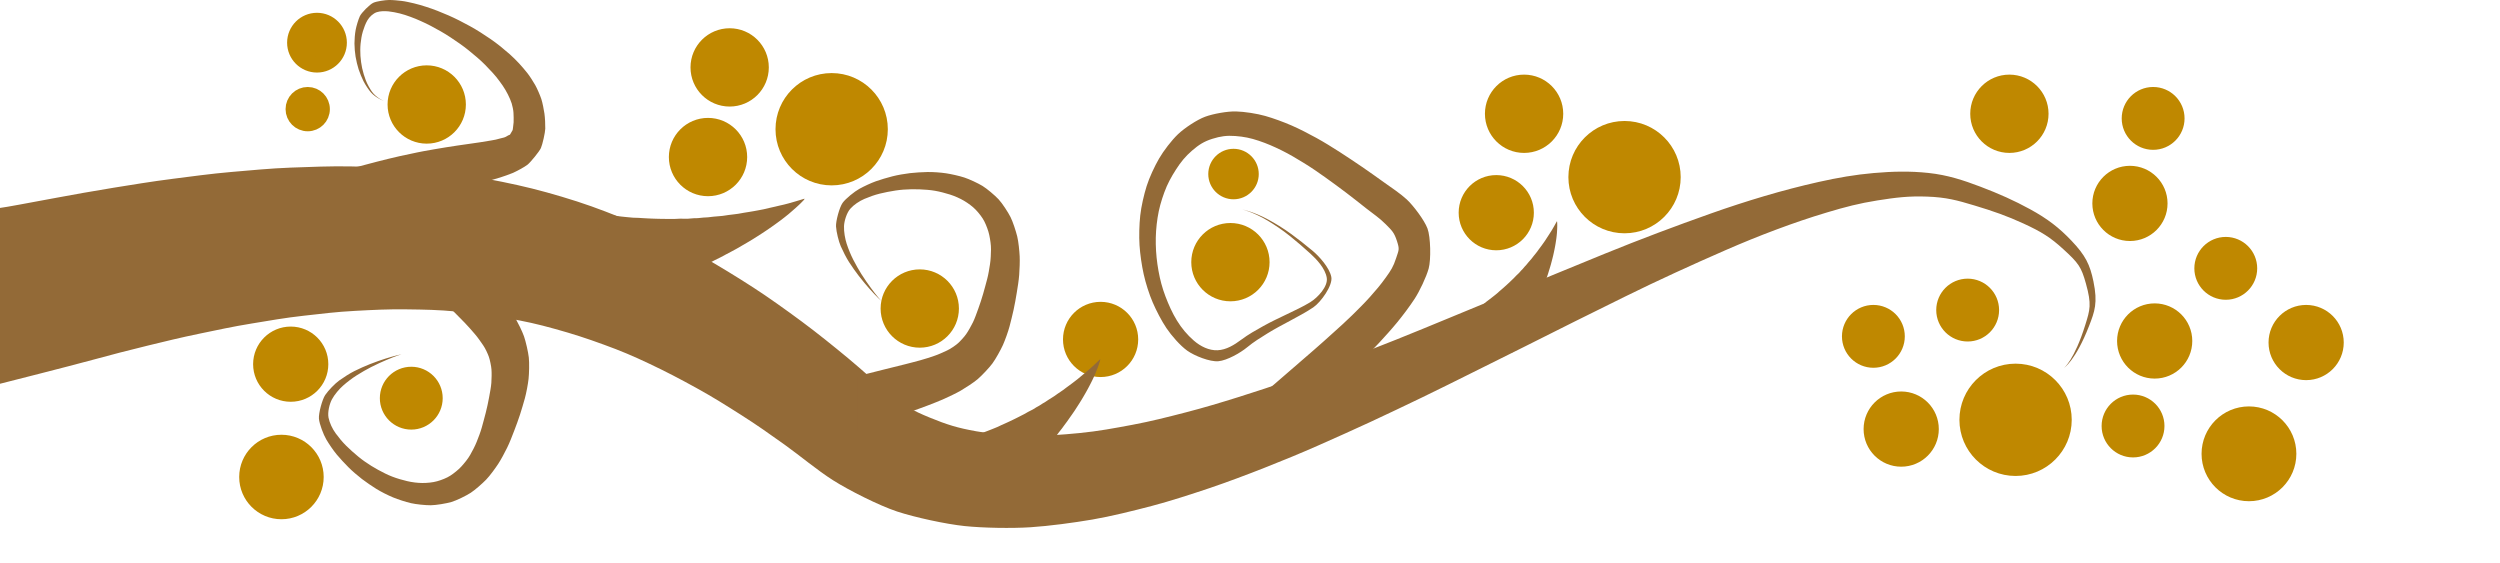
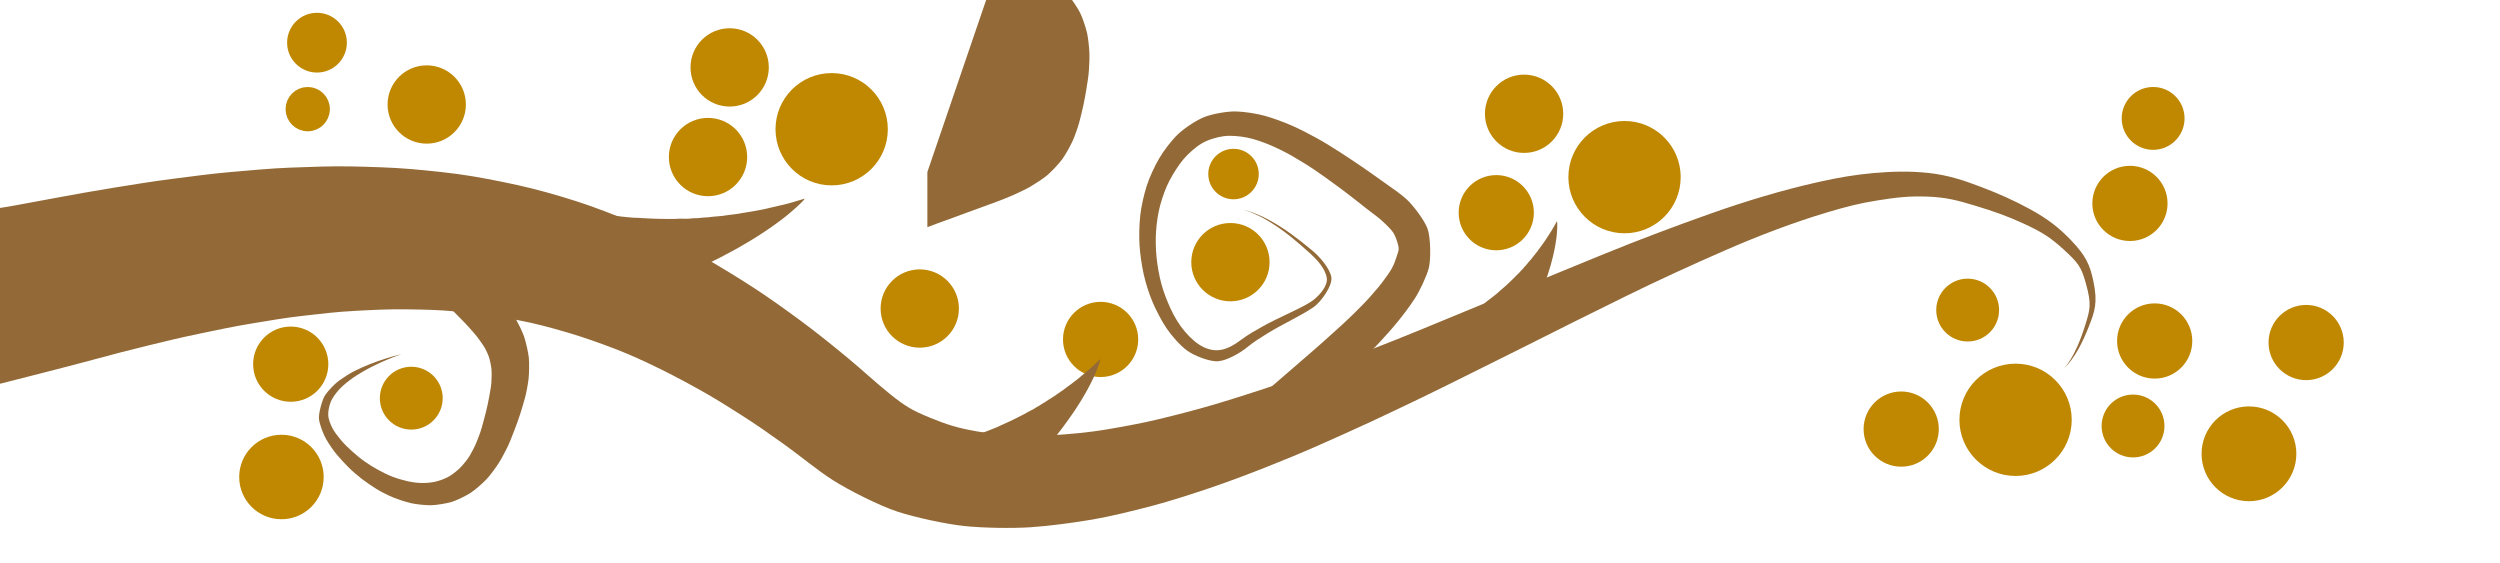
<svg xmlns="http://www.w3.org/2000/svg" xmlns:ns1="http://www.inkscape.org/namespaces/inkscape" xmlns:ns2="http://sodipodi.sourceforge.net/DTD/sodipodi-0.dtd" width="213.985mm" height="48.198mm" id="svg11294" version="1.1" ns1:version="0.91 r13725" ns2:docname="branch.svg">
  <defs id="defs11339">
    <linearGradient id="linearGradient14806">
      <stop id="stop14814" offset="0" style="stop-color:#5e3107;stop-opacity:1;" />
    </linearGradient>
    <linearGradient id="linearGradient14816">
      <stop style="stop-color:#5e3107;stop-opacity:1;" offset="0" id="stop14808" />
    </linearGradient>
  </defs>
  <ns2:namedview pagecolor="#ffffff" bordercolor="#666666" borderopacity="1" objecttolerance="10" gridtolerance="10" guidetolerance="10" ns1:pageopacity="0" ns1:pageshadow="2" ns1:window-width="1366" ns1:window-height="721" id="namedview11337" showgrid="false" fit-margin-top="0" fit-margin-left="0" fit-margin-bottom="0" fit-margin-right="0" units="mm" ns1:zoom="0.82004778" ns1:cx="318.11976" ns1:cy="136.94883" ns1:window-x="-4" ns1:window-y="579" ns1:window-maximized="1" ns1:current-layer="svg11294" />
  <g id="g11296" style="fill:#bf8800;stroke:#bf8800;stroke-width:5;stroke-opacity:1;fill-opacity:1" transform="translate(-65.232,-23.109)">
    <circle id="svg_1" cy="122.92" cx="362.78" r="10.166" style="stroke:#bf8800;stroke-opacity:1;fill:#bf8800;fill-opacity:1" />
    <circle id="svg_3" cy="56.915" cx="203.28" r="10.166" style="stroke:#bf8800;stroke-opacity:1;fill:#bf8800;fill-opacity:1" />
    <circle id="svg_4" cy="80.415" cx="590.78" r="15.666" style="stroke:#bf8800;stroke-opacity:1;fill:#bf8800;fill-opacity:1" />
    <circle id="svg_13" cy="133.42" cx="762.28" r="9.665" style="stroke:#bf8800;stroke-opacity:1;fill:#bf8800;fill-opacity:1" />
    <circle id="svg_6" cy="123.42" cx="701.78" r="7.666" style="stroke:#bf8800;stroke-opacity:1;fill:#bf8800;fill-opacity:1" />
    <circle id="svg_16" cy="132.92" cx="421.28" r="9.665" style="stroke:#bf8800;stroke-opacity:1;fill:#bf8800;fill-opacity:1" />
    <circle id="svg_5" cy="107.92" cx="463.28" r="10.166" style="stroke:#bf8800;stroke-opacity:1;fill:#bf8800;fill-opacity:1" />
    <circle id="svg_27" cy="36.915" cx="167.78" r="7.166" style="stroke:#bf8800;stroke-opacity:1;fill:#bf8800;fill-opacity:1" />
  </g>
  <g id="layer1" style="fill:#936a37;fill-opacity:1;fill-rule:evenodd;stroke:#5e3107" transform="translate(-65.232,-23.109)">
    <path id="path3361" d="m 65.232,90.375 c 2.199,-0.272 8.66,-1.517 18.184,-3.277 5.052,-0.933 11.773,-2.166 18.656,-3.273 5.468,-0.88 12.328,-2.016 18.866,-2.847 5.661,-0.72 12.681,-1.686 19.087,-2.232 5.779,-0.493 12.963,-1.192 19.3,-1.417 5.855,-0.208 13.189,-0.524 19.471,-0.385 5.898,0.13 13.34,0.326 19.561,0.87 5.908,0.517 13.574,1.277 19.704,2.318 5.872,0.997 13.287,2.464 19.299,3.967 5.798,1.449 13.384,3.68 19.204,5.763 5.644,2.021 12.577,4.787 18.206,7.314 5.484,2.462 12.327,5.892 17.691,8.927 5.246,2.967 11.265,6.649 16.431,9.995 5.07,3.283 10.801,7.394 15.744,11.052 4.865,3.6 10.24,7.931 14.97,11.853 4.668,3.87 8.954,7.915 13.746,11.745 4.742,3.789 6.959,5.111 12.613,7.435 5.607,2.304 9.046,3.373 15.052,4.439 5.969,1.06 10.2,1.449 16.292,1.487 6.067,0.038 11.086,-0.314 17.143,-0.905 6.045,-0.59 11.211,-1.559 17.188,-2.681 5.977,-1.122 11.309,-2.484 17.193,-4.005 5.895,-1.525 11.342,-3.161 17.135,-4.98 5.817,-1.827 11.319,-3.631 17.025,-5.696 5.742,-2.077 11.365,-4.107 17.028,-6.271 5.711,-2.182 11.309,-4.379 16.936,-6.616 5.688,-2.262 11.254,-4.581 16.847,-6.885 5.668,-2.334 11.289,-4.643 16.867,-6.962 5.668,-2.357 11.29,-4.696 16.86,-7.012 5.677,-2.361 11.333,-4.662 16.91,-6.935 5.704,-2.324 11.41,-4.559 17.032,-6.682 5.773,-2.18 11.504,-4.276 17.156,-6.277 5.831,-2.064 11.615,-3.949 17.348,-5.645 5.947,-1.76 11.782,-3.28 17.595,-4.586 6.071,-1.365 11.861,-2.365 17.77,-2.883 6.226,-0.546 11.855,-0.662 17.724,-0.035 6.255,0.668 11.337,2.362 16.824,4.44 5.944,2.251 11.009,4.513 16.108,7.307 5.661,3.102 9.383,5.988 13.338,10.141 4.58,4.809 6.011,7.751 7.14,13.221 1.431,6.931 0.425,9.654 -1.443,14.459 -4.297,11.054 -8.076,13.513 -8.076,13.513 0,0 3.355,-2.602 6.879,-13.917 1.532,-4.919 2.098,-6.6 0.197,-13.406 -1.5,-5.371 -2.397,-6.606 -7.291,-11.077 -4.226,-3.861 -7.07,-5.631 -12.924,-8.325 -5.272,-2.426 -9.762,-4.001 -15.84,-5.827 -5.611,-1.686 -9.042,-2.644 -15.321,-2.872 -5.891,-0.213 -9.929,0.261 -16.095,1.242 -5.853,0.931 -10.327,2.093 -16.283,3.879 -5.703,1.711 -10.733,3.425 -16.538,5.596 -5.596,2.094 -10.644,4.154 -16.312,6.621 -5.495,2.392 -10.807,4.775 -16.409,7.354 -5.456,2.511 -10.646,4.982 -16.169,7.7 -5.4,2.658 -10.773,5.298 -16.266,8.052 -5.39,2.702 -10.831,5.428 -16.316,8.178 -5.398,2.705 -10.894,5.429 -16.38,8.156 -5.414,2.691 -11.018,5.501 -16.529,8.157 -5.452,2.628 -11.133,5.333 -16.672,7.912 -5.493,2.557 -11.31,5.139 -16.888,7.616 -5.543,2.461 -11.819,5.036 -17.489,7.269 -5.647,2.224 -12.145,4.676 -17.914,6.615 -5.757,1.934 -12.658,4.18 -18.537,5.723 -5.878,1.543 -13.31,3.395 -19.293,4.413 -5.995,1.02 -13.893,2.088 -19.942,2.483 -6.073,0.396 -15.335,0.241 -21.358,-0.388 -6.06,-0.634 -16.045,-2.801 -21.795,-4.696 -5.798,-1.912 -15.633,-6.87 -20.745,-10.121 -5.167,-3.286 -10.682,-7.94 -15.606,-11.463 -4.989,-3.569 -9.02,-6.422 -14.122,-9.66 -5.184,-3.29 -9.208,-5.831 -14.493,-8.738 -5.385,-2.963 -9.617,-5.185 -15.055,-7.764 -5.561,-2.637 -9.273,-4.202 -14.913,-6.258 -5.791,-2.111 -9.892,-3.438 -15.661,-5.042 -5.95,-1.654 -9.664,-2.472 -15.546,-3.494 -6.1,-1.06 -10.337,-1.583 -16.261,-2.147 -6.185,-0.589 -10.324,-0.637 -16.251,-0.718 -6.241,-0.084 -10.716,0.175 -16.605,0.482 -6.274,0.327 -10.874,0.932 -16.695,1.576 -6.302,0.698 -11.033,1.576 -16.757,2.503 -6.348,1.029 -11.217,2.115 -16.806,3.266 -6.46,1.331 -11.47,2.575 -16.853,3.881 -6.789,1.647 -11.95,3.016 -16.905,4.364 -9.65,2.624 -29.118,7.521 -30.98,8.006 l 0.006,-28.5 0.006,-28.5" style="fill:#936a37;fill-opacity:1;stroke:none;stroke-width:0.464" ns1:connector-curvature="0" ns2:nodetypes="cccsscscccccscccccccccccscssscsccssssscccccsssscscccscscscccccscscscccsccccssscsccscccc" />
    <path id="path5057" d="m 249.1,125.31 c 0.278,-0.186 0.992,-0.489 2.075,-0.892 0.574,-0.214 1.693,-0.492 2.46,-0.765 0.609,-0.217 1.702,-0.487 2.42,-0.741 0.622,-0.22 1.692,-0.488 2.387,-0.736 0.627,-0.224 1.677,-0.493 2.357,-0.739 0.629,-0.227 1.658,-0.498 2.328,-0.745 0.629,-0.232 1.638,-0.505 2.3,-0.754 0.628,-0.236 1.272,-0.476 1.93,-0.722 0.63,-0.235 1.607,-0.526 2.259,-0.774 0.628,-0.239 1.585,-0.534 2.231,-0.785 0.626,-0.244 1.563,-0.542 2.202,-0.797 0.623,-0.248 1.54,-0.55 2.173,-0.808 0.62,-0.253 1.516,-0.558 2.144,-0.82 0.616,-0.257 1.493,-0.566 2.115,-0.832 0.613,-0.261 1.469,-0.574 2.086,-0.844 0.609,-0.266 1.554,-0.607 2.163,-0.882 0.602,-0.272 1.208,-0.546 1.816,-0.82 0.603,-0.272 1.593,-0.641 2.19,-0.924 0.594,-0.281 1.544,-0.631 2.13,-0.921 0.584,-0.289 1.169,-0.578 1.755,-0.867 0.585,-0.289 1.465,-0.645 2.039,-0.942 0.575,-0.296 1.15,-0.593 1.724,-0.888 0.575,-0.296 1.386,-0.659 1.949,-0.962 0.565,-0.304 1.129,-0.607 1.692,-0.909 0.566,-0.304 1.308,-0.672 1.859,-0.98 0.555,-0.311 1.264,-0.664 1.803,-0.979 0.545,-0.318 1.087,-0.634 1.625,-0.948 0.546,-0.318 1.188,-0.677 1.714,-0.996 0.535,-0.324 1.146,-0.671 1.66,-0.995 0.524,-0.331 1.043,-0.658 1.557,-0.982 0.525,-0.331 1.072,-0.683 1.574,-1.012 0.515,-0.337 1.034,-0.68 1.522,-1.012 0.504,-0.343 0.996,-0.677 1.472,-1.013 0.494,-0.348 0.959,-0.677 1.423,-1.016 0.484,-0.354 0.958,-0.7 1.42,-1.038 0.487,-0.356 0.892,-0.691 1.341,-1.03 0.478,-0.362 0.858,-0.693 1.293,-1.033 0.471,-0.369 0.748,-0.656 1.157,-0.999 0.455,-0.381 0.792,-0.697 1.185,-1.038 0.455,-0.394 0.767,-0.711 1.138,-1.044 0.471,-0.421 0.703,-0.72 1.034,-1.03 0.761,-0.713 0.712,-0.903 0.712,-0.903 0,0 -0.189,0.011 -1.383,0.398 -0.519,0.168 -0.926,0.272 -1.643,0.493 -0.566,0.174 -1.031,0.288 -1.71,0.489 -0.586,0.174 -1.042,0.271 -1.706,0.46 -0.598,0.17 -0.833,0.17 -1.493,0.342 -0.609,0.158 -1.015,0.235 -1.671,0.398 -0.616,0.152 -1.002,0.218 -1.655,0.371 l -1.908,0.447 c -0.623,0.146 -0.992,0.178 -1.642,0.321 -0.626,0.138 -0.97,0.161 -1.619,0.296 -0.629,0.13 -0.946,0.146 -1.594,0.271 -0.631,0.122 -0.919,0.134 -1.567,0.249 -0.633,0.113 -1.273,0.227 -1.919,0.343 -0.634,0.113 -0.891,0.094 -1.536,0.2 -0.635,0.104 -0.859,0.085 -1.503,0.181 -0.635,0.094 -1.274,0.189 -1.917,0.285 -0.636,0.094 -0.824,0.048 -1.464,0.133 -0.635,0.084 -0.788,0.044 -1.426,0.119 -0.634,0.074 -1.271,0.148 -1.908,0.223 -0.635,0.074 -0.746,0.011 -1.381,0.075 -0.633,0.064 -1.268,0.127 -1.901,0.191 -0.634,0.064 -0.701,-0.02 -1.331,0.032 -0.632,0.053 -1.263,0.105 -1.893,0.158 -0.632,0.053 -0.653,-0.049 -1.279,-0.007 -0.63,0.042 -0.615,-0.04 -1.236,-0.01 -0.626,0.03 -1.25,0.06 -1.87,0.09 -0.627,0.03 -0.74,-0.033 -1.355,-0.011 -0.624,0.022 -0.891,-0.018 -1.504,-0.003 -0.622,0.016 -0.877,-0.028 -1.486,-0.018 -0.62,0.01 -0.862,-0.038 -1.467,-0.034 -0.619,0.004 -0.847,-0.047 -1.448,-0.049 -0.617,-0.002 -0.833,-0.056 -1.429,-0.064 -0.615,-0.007 -0.819,-0.064 -1.41,-0.078 -0.613,-0.014 -0.805,-0.072 -1.391,-0.091 -0.612,-0.02 -1.21,-0.039 -1.794,-0.057 -0.615,-0.019 -0.783,-0.097 -1.36,-0.121 -0.615,-0.025 -0.772,-0.103 -1.341,-0.132 -0.617,-0.031 -0.762,-0.109 -1.322,-0.142 -0.621,-0.037 -0.756,-0.114 -1.304,-0.151 -0.633,-0.043 -0.759,-0.118 -1.287,-0.158 -0.666,-0.05 -0.785,-0.121 -1.272,-0.158 -0.949,-0.073 -1.552,-0.108 -1.743,-0.096 -0.686,1.98 -1.315,3.789 -1.895,5.456 -0.7,2.013 -1.329,3.817 -1.902,5.456 -0.714,2.045 -1.341,3.834 -1.909,5.456 -0.708,2.021 -1.325,3.783 -1.909,5.456 -0.645,1.849 -1.248,3.591 -1.885,5.455 -0.57,1.664 -1.167,3.427 -1.846,5.451" style="fill:#936a37;fill-opacity:1;stroke:none;stroke-width:0.377" ns1:connector-curvature="0" />
    <path id="path8614" d="m 455.11,60.87 c -2.638,0.967 -6.693,3.668 -8.757,5.626 -2.077,1.971 -4.702,5.401 -6.148,7.895 -1.458,2.515 -3.155,6.147 -4.027,8.918 -0.882,2.8 -1.753,6.609 -2.07,9.505 -0.321,2.935 -0.418,6.695 -0.235,9.6 0.186,2.952 0.723,6.583 1.351,9.414 0.641,2.885 1.775,6.47 2.918,9.111 1.169,2.701 2.853,5.965 4.445,8.328 1.635,2.426 4.458,5.667 6.731,7.288 2.345,1.673 7.334,3.654 10.063,3.412 2.83,-0.251 7.104,-2.698 9.256,-4.467 2.248,-1.847 4.299,-3.092 6.642,-4.546 2.468,-1.532 4.815,-2.733 7.222,-4.035 2.565,-1.388 5.322,-2.843 7.581,-4.372 2.448,-1.657 6.379,-7.107 5.84,-9.847 -0.599,-3.042 -4.009,-6.751 -6.058,-8.462 -2.373,-1.982 -4.741,-3.828 -6.821,-5.357 -2.635,-1.938 -5.364,-3.565 -7.446,-4.696 -4.792,-2.602 -8.463,-3.314 -8.463,-3.314 0,0 3.605,0.84 8.285,3.668 2.034,1.229 4.64,2.933 7.192,4.995 2.014,1.627 4.272,3.544 6.56,5.638 1.976,1.808 4.814,4.767 5.284,7.837 0.422,2.765 -2.868,6.345 -5.387,7.886 -2.325,1.423 -4.974,2.638 -7.598,3.904 -2.462,1.188 -4.99,2.359 -7.523,3.773 -2.404,1.343 -4.827,2.683 -7.153,4.423 -2.228,1.666 -4.839,3.301 -7.68,3.418 -2.739,0.112 -5.489,-1.227 -7.675,-3.126 -2.12,-1.841 -3.944,-4.005 -5.474,-6.508 -1.49,-2.438 -2.648,-5.038 -3.701,-7.794 -1.029,-2.695 -1.749,-5.402 -2.265,-8.317 -0.507,-2.86 -0.803,-5.621 -0.862,-8.581 -0.058,-2.913 0.133,-5.631 0.58,-8.549 0.441,-2.88 1.17,-5.423 2.172,-8.18 0.991,-2.728 2.214,-4.959 3.78,-7.404 1.553,-2.424 3.04,-4.255 5.201,-6.126 2.148,-1.859 3.872,-2.971 6.55,-3.811 2.668,-0.837 4.641,-1.117 7.426,-0.911 2.78,0.206 4.948,0.649 7.605,1.542 2.657,0.893 4.894,1.872 7.417,3.117 2.528,1.247 4.729,2.571 7.135,4.046 2.415,1.48 4.561,2.959 6.865,4.598 2.318,1.649 4.538,3.296 6.799,4.993 2.28,1.712 4.426,3.446 6.649,5.192 2.247,1.766 4.216,3.041 6.214,5.062 2.024,2.047 2.716,2.635 3.616,5.39 0.915,2.798 0.63,2.832 -0.261,5.585 -0.909,2.805 -1.686,3.958 -3.347,6.276 -1.699,2.37 -3.211,4.145 -5.1,6.254 -1.938,2.165 -3.758,3.936 -5.76,5.917 -2.064,2.043 -4.026,3.768 -6.102,5.649 -2.154,1.951 -4.17,3.763 -6.279,5.59 -2.202,1.908 -4.353,3.773 -6.455,5.592 -2.213,1.916 -4.381,3.789 -6.472,5.599 -1.309,1.132 -2.533,2.178 -3.791,3.259 4.001,2.083 8.603,4.569 13.269,7.197 1.898,-1.808 3.838,-3.647 5.84,-5.554 2.017,-1.921 4.097,-3.902 6.211,-5.916 2.025,-1.929 4.168,-4.034 6.232,-6.089 1.99,-1.981 4.253,-4.213 6.224,-6.354 1.911,-2.076 4.115,-4.495 5.956,-6.752 1.792,-2.199 3.985,-5.093 5.578,-7.543 1.557,-2.395 3.755,-6.961 4.539,-9.806 0.769,-2.792 0.642,-10.191 -0.394,-12.941 -1.019,-2.706 -4.608,-7.452 -6.719,-9.398 -2.083,-1.921 -5.1,-3.917 -7.421,-5.572 -2.296,-1.637 -4.694,-3.366 -7.045,-4.966 -2.332,-1.586 -4.815,-3.25 -7.201,-4.785 -2.371,-1.526 -5.086,-3.209 -7.562,-4.571 -2.466,-1.356 -5.406,-2.881 -7.984,-4.005 -2.573,-1.121 -5.857,-2.333 -8.548,-3.097 -2.691,-0.764 -6.695,-1.385 -9.479,-1.458 -2.79,-0.073 -7.339,0.749 -9.966,1.712 z" style="fill:#936a37;fill-opacity:1;stroke:none;stroke-width:0.216" ns1:connector-curvature="0" />
    <path id="path5894" d="m 554.39,137.3 c 0.033,-0.172 0.19,-0.552 0.451,-1.109 0.139,-0.295 0.466,-0.821 0.656,-1.211 0.151,-0.31 0.471,-0.823 0.65,-1.187 0.155,-0.315 0.467,-0.82 0.639,-1.173 0.155,-0.319 0.459,-0.815 0.626,-1.162 0.155,-0.321 0.449,-0.81 0.612,-1.153 0.153,-0.322 0.438,-0.805 0.597,-1.145 0.151,-0.323 0.306,-0.655 0.464,-0.993 0.152,-0.324 0.418,-0.8 0.573,-1.137 0.149,-0.325 0.406,-0.795 0.557,-1.13 0.146,-0.325 0.393,-0.789 0.541,-1.123 0.143,-0.326 0.381,-0.783 0.525,-1.117 0.14,-0.326 0.369,-0.777 0.508,-1.11 0.137,-0.326 0.356,-0.771 0.492,-1.103 0.134,-0.327 0.343,-0.765 0.475,-1.095 0.131,-0.327 0.363,-0.809 0.49,-1.139 0.125,-0.327 0.252,-0.655 0.378,-0.984 0.126,-0.327 0.364,-0.836 0.484,-1.164 0.119,-0.326 0.349,-0.813 0.461,-1.14 0.111,-0.325 0.223,-0.651 0.335,-0.978 0.112,-0.326 0.312,-0.788 0.417,-1.113 0.105,-0.325 0.209,-0.649 0.314,-0.973 0.105,-0.325 0.275,-0.763 0.373,-1.085 0.098,-0.324 0.195,-0.646 0.293,-0.968 0.098,-0.324 0.239,-0.738 0.329,-1.057 0.091,-0.322 0.225,-0.718 0.308,-1.035 0.084,-0.321 0.167,-0.64 0.25,-0.956 0.084,-0.321 0.189,-0.693 0.265,-1.008 0.077,-0.319 0.175,-0.675 0.245,-0.987 0.07,-0.317 0.14,-0.632 0.209,-0.942 0.071,-0.318 0.141,-0.652 0.204,-0.96 0.064,-0.316 0.127,-0.636 0.183,-0.94 0.057,-0.314 0.113,-0.62 0.163,-0.921 0.051,-0.312 0.099,-0.606 0.142,-0.903 0.045,-0.31 0.089,-0.614 0.132,-0.91 0.045,-0.312 0.067,-0.585 0.104,-0.877 0.039,-0.311 0.053,-0.573 0.084,-0.86 0.034,-0.311 0.025,-0.518 0.044,-0.796 0.022,-0.309 0.025,-0.55 0.039,-0.82 0.017,-0.313 0.009,-0.545 0.018,-0.805 0.012,-0.329 -0.02,-0.524 -0.017,-0.76 0.006,-0.543 -0.092,-0.592 -0.092,-0.592 0,0 -0.07,0.076 -0.382,0.67 -0.136,0.258 -0.253,0.45 -0.445,0.802 -0.152,0.278 -0.288,0.496 -0.473,0.826 -0.16,0.285 -0.299,0.494 -0.484,0.815 -0.166,0.289 -0.259,0.379 -0.449,0.692 -0.175,0.289 -0.304,0.471 -0.496,0.779 -0.18,0.289 -0.306,0.46 -0.501,0.764 -0.185,0.289 -0.375,0.584 -0.569,0.887 -0.186,0.29 -0.319,0.442 -0.516,0.741 -0.19,0.288 -0.317,0.428 -0.518,0.723 -0.195,0.287 -0.313,0.413 -0.518,0.705 -0.199,0.284 -0.308,0.399 -0.516,0.687 -0.203,0.282 -0.409,0.567 -0.617,0.854 -0.204,0.282 -0.313,0.374 -0.525,0.658 -0.208,0.279 -0.304,0.358 -0.519,0.638 -0.212,0.276 -0.425,0.554 -0.64,0.833 -0.212,0.276 -0.305,0.332 -0.523,0.607 -0.216,0.273 -0.293,0.317 -0.515,0.587 -0.22,0.269 -0.441,0.538 -0.662,0.808 -0.22,0.269 -0.29,0.289 -0.515,0.554 -0.224,0.265 -0.449,0.529 -0.673,0.794 -0.224,0.265 -0.285,0.261 -0.513,0.52 -0.228,0.26 -0.456,0.52 -0.683,0.779 -0.228,0.26 -0.278,0.232 -0.509,0.486 -0.232,0.255 -0.26,0.221 -0.493,0.468 -0.235,0.25 -0.469,0.499 -0.702,0.746 -0.235,0.25 -0.306,0.271 -0.541,0.514 -0.238,0.246 -0.359,0.334 -0.595,0.574 -0.239,0.243 -0.358,0.325 -0.595,0.561 -0.241,0.24 -0.356,0.316 -0.594,0.548 -0.243,0.238 -0.354,0.307 -0.593,0.536 -0.245,0.235 -0.352,0.298 -0.591,0.523 -0.246,0.232 -0.35,0.29 -0.589,0.511 -0.248,0.229 -0.348,0.282 -0.587,0.499 -0.25,0.227 -0.494,0.449 -0.733,0.665 -0.251,0.228 -0.35,0.265 -0.588,0.477 -0.254,0.226 -0.348,0.258 -0.585,0.465 -0.257,0.225 -0.346,0.253 -0.582,0.455 -0.261,0.224 -0.346,0.249 -0.578,0.445 -0.268,0.226 -0.349,0.248 -0.574,0.436 -0.284,0.237 -0.36,0.257 -0.568,0.43 -0.405,0.337 -0.658,0.555 -0.729,0.632 0.548,0.963 1.048,1.845 1.508,2.656 0.556,0.981 1.053,1.86 1.505,2.659 0.563,0.997 1.056,1.87 1.502,2.662 0.556,0.986 1.041,1.846 1.503,2.662 0.51,0.901 0.992,1.749 1.511,2.653 0.463,0.807 0.956,1.66 1.525,2.636" style="fill:#936a37;fill-opacity:1;stroke:none;stroke-width:0.434" ns1:connector-curvature="0" />
    <path id="path5896" d="m 385.8,186.75 c 0.112,-0.201 0.46,-0.614 1.008,-1.207 0.29,-0.314 0.905,-0.846 1.297,-1.259 0.312,-0.328 0.912,-0.846 1.28,-1.232 0.319,-0.334 0.905,-0.844 1.261,-1.218 0.321,-0.338 0.894,-0.841 1.241,-1.21 0.321,-0.341 0.88,-0.839 1.22,-1.204 0.319,-0.343 0.865,-0.836 1.199,-1.2 0.317,-0.345 0.642,-0.699 0.975,-1.059 0.319,-0.346 0.838,-0.838 1.166,-1.198 0.316,-0.347 0.822,-0.835 1.144,-1.196 0.313,-0.349 0.804,-0.833 1.122,-1.193 0.309,-0.351 0.787,-0.83 1.1,-1.19 0.306,-0.352 0.769,-0.827 1.077,-1.188 0.302,-0.354 0.751,-0.824 1.054,-1.185 0.298,-0.355 0.733,-0.821 1.032,-1.182 0.294,-0.356 0.776,-0.868 1.067,-1.23 0.288,-0.358 0.577,-0.718 0.868,-1.08 0.288,-0.358 0.789,-0.901 1.07,-1.264 0.28,-0.36 0.761,-0.879 1.033,-1.242 0.271,-0.362 0.542,-0.725 0.813,-1.087 0.271,-0.362 0.706,-0.861 0.968,-1.225 0.262,-0.363 0.524,-0.727 0.786,-1.089 0.262,-0.364 0.651,-0.844 0.904,-1.206 0.253,-0.365 0.506,-0.728 0.758,-1.091 0.254,-0.365 0.597,-0.825 0.84,-1.188 0.245,-0.366 0.572,-0.806 0.804,-1.168 0.235,-0.366 0.47,-0.73 0.702,-1.092 0.236,-0.366 0.519,-0.788 0.742,-1.149 0.227,-0.367 0.494,-0.771 0.708,-1.131 0.218,-0.367 0.434,-0.73 0.647,-1.089 0.218,-0.367 0.443,-0.755 0.647,-1.112 0.21,-0.367 0.42,-0.74 0.615,-1.096 0.201,-0.367 0.397,-0.726 0.582,-1.08 0.193,-0.367 0.374,-0.713 0.55,-1.065 0.184,-0.367 0.365,-0.727 0.541,-1.077 0.185,-0.369 0.326,-0.699 0.493,-1.047 0.178,-0.37 0.304,-0.689 0.461,-1.033 0.171,-0.372 0.247,-0.631 0.387,-0.968 0.156,-0.374 0.26,-0.67 0.391,-1 0.152,-0.381 0.239,-0.67 0.359,-0.988 0.152,-0.402 0.196,-0.654 0.298,-0.945 0.235,-0.669 0.138,-0.765 0.138,-0.765 0,0 -0.117,0.069 -0.741,0.689 -0.271,0.27 -0.493,0.465 -0.872,0.83 -0.299,0.288 -0.555,0.509 -0.916,0.85 -0.312,0.295 -0.568,0.502 -0.924,0.832 -0.321,0.297 -0.47,0.374 -0.83,0.692 -0.332,0.294 -0.563,0.472 -0.923,0.784 -0.338,0.292 -0.561,0.458 -0.923,0.763 -0.344,0.29 -0.696,0.587 -1.057,0.89 -0.345,0.291 -0.569,0.431 -0.932,0.729 -0.35,0.287 -0.561,0.414 -0.926,0.707 -0.355,0.284 -0.551,0.397 -0.919,0.684 -0.359,0.279 -0.538,0.381 -0.909,0.662 -0.363,0.275 -0.73,0.552 -1.1,0.833 -0.363,0.275 -0.534,0.349 -0.907,0.623 -0.367,0.27 -0.517,0.333 -0.892,0.601 -0.371,0.264 -0.744,0.53 -1.119,0.798 -0.371,0.265 -0.507,0.299 -0.884,0.56 -0.375,0.259 -0.486,0.285 -0.865,0.539 -0.378,0.252 -0.756,0.505 -1.136,0.759 -0.378,0.253 -0.47,0.252 -0.852,0.498 -0.381,0.246 -0.761,0.492 -1.142,0.738 -0.381,0.246 -0.453,0.219 -0.835,0.457 -0.383,0.239 -0.766,0.478 -1.148,0.716 -0.384,0.239 -0.432,0.186 -0.816,0.416 -0.386,0.232 -0.405,0.179 -0.789,0.401 -0.388,0.224 -0.773,0.447 -1.157,0.668 -0.388,0.224 -0.482,0.224 -0.866,0.439 -0.389,0.218 -0.573,0.283 -0.957,0.493 -0.39,0.214 -0.567,0.272 -0.951,0.478 -0.391,0.21 -0.561,0.262 -0.944,0.463 -0.392,0.206 -0.555,0.251 -0.938,0.448 -0.393,0.202 -0.549,0.241 -0.931,0.433 -0.394,0.198 -0.543,0.232 -0.924,0.418 -0.395,0.194 -0.537,0.222 -0.916,0.404 -0.396,0.19 -0.783,0.376 -1.161,0.557 -0.398,0.191 -0.532,0.201 -0.907,0.377 -0.4,0.188 -0.527,0.193 -0.899,0.364 -0.403,0.185 -0.523,0.187 -0.89,0.351 -0.408,0.183 -0.521,0.182 -0.882,0.34 -0.417,0.183 -0.523,0.18 -0.873,0.331 -0.441,0.19 -0.541,0.187 -0.864,0.325 -0.629,0.269 -1.024,0.447 -1.142,0.517 0.255,1.389 0.487,2.66 0.7,3.83 0.257,1.414 0.487,2.681 0.695,3.833 0.26,1.437 0.486,2.695 0.691,3.835 0.255,1.421 0.478,2.659 0.691,3.835 0.236,1.299 0.46,2.521 0.705,3.827 0.219,1.166 0.454,2.398 0.729,3.811" style="fill:#936a37;fill-opacity:1;stroke:none;stroke-width:0.264" ns1:connector-curvature="0" />
-     <path id="path4936" d="m 365.24,78.761 c -1.74,0.042 -3.945,0.157 -5.624,0.361 -1.732,0.211 -4.067,0.608 -5.7,1.033 -1.694,0.441 -3.758,1.032 -5.343,1.601 -1.655,0.593 -3.873,1.641 -5.343,2.452 -1.548,0.854 -4.452,3.173 -5.419,4.543 -1.031,1.46 -2.222,5.947 -2.122,7.615 0.108,1.807 0.868,4.891 1.534,6.402 0.739,1.678 1.804,3.775 2.684,5.137 1.02,1.578 2.205,3.251 3.17,4.492 1.223,1.573 2.484,3.074 3.451,4.156 2.223,2.491 3.758,3.872 3.758,3.872 0,0 -1.38,-1.5 -3.349,-4.208 -0.856,-1.177 -1.98,-2.749 -3.042,-4.44 -0.838,-1.335 -1.799,-3.022 -2.659,-4.698 -0.742,-1.447 -1.527,-3.338 -2.096,-5.085 -0.513,-1.574 -0.941,-3.893 -0.869,-5.705 0.067,-1.672 0.846,-4.277 2.019,-5.628 1.101,-1.267 2.947,-2.507 4.576,-3.201 1.546,-0.659 3.251,-1.281 4.959,-1.704 1.636,-0.405 3.38,-0.74 5.112,-1.007 1.671,-0.257 3.391,-0.379 5.138,-0.413 1.694,-0.033 3.374,0.044 5.112,0.181 1.693,0.133 3.3,0.416 4.985,0.852 1.648,0.426 3.14,0.868 4.729,1.575 1.559,0.693 2.829,1.43 4.218,2.478 1.367,1.032 2.267,1.996 3.323,3.382 1.042,1.367 1.533,2.446 2.147,4.079 0.607,1.615 0.829,2.869 1.074,4.595 0.242,1.712 0.162,2.958 0.077,4.698 -0.085,1.729 -0.346,3.112 -0.639,4.827 -0.292,1.708 -0.695,3.073 -1.15,4.75 -0.455,1.673 -0.859,3.155 -1.406,4.801 -0.546,1.647 -1.076,3.128 -1.687,4.75 -0.612,1.625 -1.079,2.581 -1.943,4.079 -0.867,1.504 -1.268,2.133 -2.428,3.408 -1.167,1.282 -1.622,1.666 -3.042,2.633 -1.432,0.975 -2.249,1.252 -3.809,1.962 -1.576,0.717 -2.726,1.026 -4.346,1.575 -1.641,0.556 -3.006,0.862 -4.652,1.317 -1.672,0.462 -3.23,0.819 -4.883,1.239 -1.684,0.428 -3.334,0.826 -4.985,1.239 -1.688,0.423 -3.362,0.853 -5.01,1.265 -1.035,0.259 -2.05,0.495 -3.067,0.749 l 0,17.838 c 1.051,-0.406 2.08,-0.797 3.221,-1.213 1.591,-0.58 3.195,-1.158 4.831,-1.755 1.594,-0.582 3.224,-1.185 4.857,-1.781 1.597,-0.583 3.228,-1.181 4.857,-1.781 1.598,-0.589 3.397,-1.201 5.01,-1.833 1.588,-0.622 3.641,-1.395 5.215,-2.117 1.553,-0.713 3.876,-1.783 5.368,-2.659 1.476,-0.866 4.096,-2.55 5.419,-3.666 1.312,-1.107 3.776,-3.717 4.806,-5.111 1.023,-1.386 2.691,-4.38 3.4,-5.963 0.706,-1.577 1.703,-4.364 2.147,-6.041 0.443,-1.673 0.927,-3.652 1.304,-5.344 0.377,-1.692 0.739,-3.79 1.022,-5.498 0.284,-1.712 0.674,-4.108 0.792,-5.834 0.119,-1.733 0.243,-4.289 0.153,-6.015 -0.09,-1.737 -0.38,-4.727 -0.792,-6.402 -0.416,-1.69 -1.382,-4.68 -2.147,-6.221 -0.773,-1.558 -2.714,-4.531 -3.885,-5.782 -1.188,-1.268 -3.754,-3.452 -5.215,-4.337 -1.484,-0.899 -4.236,-2.181 -5.854,-2.711 -1.649,-0.54 -4.226,-1.113 -5.905,-1.368 -1.717,-0.261 -4.364,-0.453 -6.058,-0.413 l 3e-5,0 z" style="fill:#936a37;fill-opacity:1;stroke:none;stroke-width:0.291" ns1:connector-curvature="0" />
-     <path id="path6837" d="m 179.83,77.306 c 0.448,-0.07 1.68,-0.381 3.577,-0.898 1.006,-0.274 2.348,-0.621 3.716,-0.98 1.087,-0.285 2.421,-0.613 3.718,-0.933 1.123,-0.278 2.452,-0.582 3.722,-0.875 1.145,-0.265 2.526,-0.541 3.783,-0.802 1.162,-0.241 2.556,-0.558 3.808,-0.781 1.176,-0.209 2.388,-0.426 3.632,-0.648 1.182,-0.212 2.537,-0.438 3.78,-0.632 1.19,-0.186 2.482,-0.398 3.723,-0.575 1.196,-0.171 2.409,-0.344 3.646,-0.522 1.199,-0.173 2.416,-0.349 3.649,-0.528 1.202,-0.174 2.299,-0.372 3.526,-0.578 1.2,-0.201 1.821,-0.318 3.014,-0.672 1.171,-0.348 1.198,-0.149 2.255,-0.82 1.041,-0.661 0.544,0.111 1.184,-0.981 0.632,-1.078 0.489,-0.616 0.656,-1.872 0.165,-1.243 0.234,-1.782 0.183,-3.045 -0.051,-1.252 -0.004,-1.866 -0.268,-3.096 -0.262,-1.223 -0.403,-1.76 -0.899,-2.908 -0.494,-1.143 -0.888,-1.91 -1.512,-2.987 -0.623,-1.075 -1.162,-1.805 -1.899,-2.802 -0.737,-0.997 -1.336,-1.752 -2.167,-2.666 -0.833,-0.916 -1.609,-1.735 -2.477,-2.609 -0.872,-0.878 -1.655,-1.601 -2.585,-2.403 -0.936,-0.808 -1.831,-1.553 -2.788,-2.321 -0.964,-0.775 -1.86,-1.451 -2.862,-2.154 -1.012,-0.71 -1.991,-1.379 -3.012,-2.049 -1.035,-0.679 -2.017,-1.29 -3.075,-1.893 -1.075,-0.614 -2.124,-1.192 -3.199,-1.76 -1.096,-0.579 -2.16,-1.086 -3.269,-1.577 -1.134,-0.502 -2.226,-0.985 -3.369,-1.381 -1.173,-0.407 -2.31,-0.833 -3.486,-1.104 -1.213,-0.28 -2.42,-0.548 -3.619,-0.662 -1.244,-0.118 -2.618,-0.112 -3.77,0.254 -1.203,0.382 -2.401,1.538 -3.028,2.592 -0.66,1.111 -1.147,2.489 -1.505,3.659 -0.381,1.248 -0.601,2.704 -0.724,3.913 -0.134,1.309 -0.125,2.787 -0.052,3.985 0.081,1.33 0.303,2.806 0.547,3.958 0.283,1.334 0.749,2.795 1.152,3.859 0.511,1.347 1.393,2.876 1.993,3.729 1.379,1.964 3.904,3.072 3.904,3.072 0,0 -2.633,-1.015 -4.21,-2.808 -0.685,-0.78 -1.756,-2.357 -2.405,-3.635 -0.512,-1.009 -1.157,-2.567 -1.578,-3.857 -0.363,-1.114 -0.759,-2.769 -0.979,-4.079 -0.198,-1.179 -0.354,-2.953 -0.359,-4.265 -0.004,-1.211 0.142,-3.128 0.389,-4.406 0.232,-1.2 0.816,-3.236 1.355,-4.41 0.512,-1.115 3.22,-3.837 4.375,-4.349 1.106,-0.491 3.762,-0.868 5.01,-0.89 1.203,-0.021 2.905,0.154 4.139,0.296 1.197,0.138 2.789,0.518 3.998,0.791 1.178,0.266 2.661,0.726 3.841,1.097 1.154,0.363 2.58,0.866 3.73,1.318 1.128,0.443 2.386,0.966 3.519,1.454 1.115,0.48 2.471,1.129 3.571,1.686 1.086,0.55 2.294,1.192 3.376,1.783 1.07,0.584 2.391,1.37 3.431,2.03 1.032,0.654 2.199,1.425 3.215,2.12 1.01,0.691 2.315,1.657 3.275,2.43 0.956,0.769 2.072,1.712 2.997,2.525 0.923,0.812 2.194,2.075 3.032,2.98 0.838,0.905 1.921,2.176 2.688,3.145 0.768,0.97 1.909,2.771 2.523,3.848 0.616,1.081 1.59,3.332 1.982,4.514 0.394,1.189 0.824,3.487 1.009,4.722 0.187,1.245 0.301,3.638 0.271,4.888 -0.031,1.264 -0.898,5.123 -1.409,6.263 -0.518,1.155 -3.355,4.604 -4.318,5.377 -0.978,0.785 -3.717,2.233 -4.843,2.711 -1.148,0.487 -2.871,1.062 -4.03,1.44 -1.185,0.386 -2.757,0.803 -3.931,1.113 -1.206,0.318 -2.396,0.632 -3.568,0.941 -1.209,0.319 -2.405,0.632 -3.574,0.939 -1.213,0.319 -2.303,0.629 -3.465,0.951 -1.213,0.336 -2.232,0.625 -3.382,0.972 -1.212,0.365 -2.391,0.721 -3.536,1.066 -1.219,0.367 -2.166,0.71 -3.293,1.086 -1.22,0.407 -2.21,0.715 -3.317,1.114 -1.228,0.442 -2.259,0.803 -3.342,1.214 -1.252,0.475 -2.271,0.852 -3.316,1.268 -1.318,0.526 -2.329,0.917 -3.292,1.319 -1.874,0.783 -3.06,1.27 -3.425,1.408 -0.348,-1.005 -0.669,-1.922 -0.966,-2.766 -0.359,-1.02 -0.684,-1.932 -0.981,-2.761 -0.37,-1.034 -0.697,-1.937 -0.994,-2.756 -0.37,-1.02 -0.692,-1.909 -0.993,-2.756 -0.332,-0.936 -0.637,-1.82 -0.949,-2.773 -0.278,-0.85 -0.562,-1.755 -0.875,-2.8" style="fill:#936a37;fill-opacity:1;stroke:none;stroke-width:0.225" ns1:connector-curvature="0" />
+     <path id="path4936" d="m 365.24,78.761 l 0,17.838 c 1.051,-0.406 2.08,-0.797 3.221,-1.213 1.591,-0.58 3.195,-1.158 4.831,-1.755 1.594,-0.582 3.224,-1.185 4.857,-1.781 1.597,-0.583 3.228,-1.181 4.857,-1.781 1.598,-0.589 3.397,-1.201 5.01,-1.833 1.588,-0.622 3.641,-1.395 5.215,-2.117 1.553,-0.713 3.876,-1.783 5.368,-2.659 1.476,-0.866 4.096,-2.55 5.419,-3.666 1.312,-1.107 3.776,-3.717 4.806,-5.111 1.023,-1.386 2.691,-4.38 3.4,-5.963 0.706,-1.577 1.703,-4.364 2.147,-6.041 0.443,-1.673 0.927,-3.652 1.304,-5.344 0.377,-1.692 0.739,-3.79 1.022,-5.498 0.284,-1.712 0.674,-4.108 0.792,-5.834 0.119,-1.733 0.243,-4.289 0.153,-6.015 -0.09,-1.737 -0.38,-4.727 -0.792,-6.402 -0.416,-1.69 -1.382,-4.68 -2.147,-6.221 -0.773,-1.558 -2.714,-4.531 -3.885,-5.782 -1.188,-1.268 -3.754,-3.452 -5.215,-4.337 -1.484,-0.899 -4.236,-2.181 -5.854,-2.711 -1.649,-0.54 -4.226,-1.113 -5.905,-1.368 -1.717,-0.261 -4.364,-0.453 -6.058,-0.413 l 3e-5,0 z" style="fill:#936a37;fill-opacity:1;stroke:none;stroke-width:0.291" ns1:connector-curvature="0" />
    <path id="path6143" d="m 186.98,181.27 c -1.476,-0.93 -3.316,-2.163 -4.658,-3.202 -1.384,-1.072 -3.194,-2.614 -4.386,-3.82 -1.236,-1.251 -2.714,-2.821 -3.791,-4.124 -1.125,-1.361 -2.506,-3.404 -3.362,-4.857 -0.902,-1.532 -2.232,-5.02 -2.374,-6.697 -0.151,-1.787 1.086,-6.261 2.013,-7.645 1.004,-1.499 3.213,-3.763 4.548,-4.722 1.482,-1.064 3.455,-2.322 4.9,-3.042 1.673,-0.834 3.537,-1.664 4.993,-2.236 1.845,-0.725 3.688,-1.368 5.066,-1.803 3.169,-1.001 5.186,-1.401 5.186,-1.401 0,0 -1.944,0.581 -5.004,1.9 -1.33,0.573 -3.09,1.348 -4.857,2.258 -1.394,0.718 -3.072,1.676 -4.657,2.677 -1.368,0.864 -2.997,2.088 -4.368,3.299 -1.235,1.091 -2.773,2.867 -3.624,4.464 -0.786,1.474 -1.428,4.116 -1.099,5.882 0.309,1.656 1.273,3.673 2.325,5.108 0.998,1.362 2.152,2.774 3.409,4.016 1.204,1.189 2.536,2.375 3.893,3.495 1.308,1.08 2.727,2.07 4.214,2.997 1.441,0.899 2.927,1.697 4.491,2.473 1.524,0.756 3.05,1.338 4.72,1.829 1.633,0.48 3.14,0.867 4.864,1.076 1.692,0.205 3.156,0.224 4.88,0.035 1.696,-0.185 2.958,-0.553 4.565,-1.202 1.586,-0.641 2.553,-1.317 3.904,-2.407 1.337,-1.078 2.16,-2.043 3.241,-3.403 1.072,-1.349 1.631,-2.463 2.435,-4.004 0.799,-1.532 1.271,-2.857 1.884,-4.484 0.61,-1.62 0.951,-3.002 1.405,-4.68 0.452,-1.674 0.851,-3.157 1.21,-4.856 0.36,-1.698 0.651,-3.246 0.942,-4.956 0.292,-1.713 0.372,-2.776 0.384,-4.509 0.012,-1.74 -0.016,-2.488 -0.372,-4.181 -0.358,-1.704 -0.556,-2.268 -1.291,-3.83 -0.741,-1.575 -1.305,-2.234 -2.289,-3.647 -0.995,-1.428 -1.829,-2.285 -2.946,-3.59 -1.132,-1.322 -2.153,-2.288 -3.341,-3.525 -1.207,-1.257 -2.367,-2.366 -3.578,-3.577 -1.234,-1.234 -2.453,-2.425 -3.666,-3.629 -1.24,-1.232 -2.464,-2.463 -3.675,-3.665 -0.76,-0.755 -1.515,-1.48 -2.263,-2.221 l 8.993,-15.353 c 0.7,0.89 1.388,1.755 2.161,2.7 1.077,1.317 2.166,2.639 3.273,3.995 1.079,1.32 2.177,2.678 3.282,4.03 1.081,1.323 2.183,2.676 3.282,4.03 1.079,1.328 2.318,2.78 3.388,4.154 1.053,1.352 2.431,3.072 3.421,4.503 0.977,1.412 2.437,3.527 3.28,5.048 0.834,1.505 2.24,4.3 2.816,5.941 0.571,1.627 1.376,5.141 1.56,6.87 0.182,1.719 0.108,5.154 -0.08,6.88 -0.187,1.72 -0.734,4.632 -1.197,6.303 -0.462,1.668 -1.044,3.62 -1.572,5.27 -0.528,1.65 -1.274,3.642 -1.892,5.258 -0.619,1.619 -1.491,3.883 -2.259,5.429 -0.772,1.553 -1.953,3.816 -2.9,5.256 -0.953,1.449 -2.71,3.873 -3.91,5.103 -1.21,1.24 -3.549,3.317 -4.984,4.251 -1.451,0.944 -4.62,2.505 -6.259,2.979 -1.661,0.481 -4.971,1.041 -6.675,1.052 -1.731,0.011 -4.745,-0.3 -6.405,-0.677 -1.691,-0.384 -4.198,-1.215 -5.772,-1.858 -1.61,-0.658 -3.985,-1.853 -5.423,-2.759 l 3e-5,0 z" style="fill:#936a37;fill-opacity:1;stroke:none;stroke-width:0.291" ns1:connector-curvature="0" />
  </g>
  <g id="g11315" style="fill:#bf8800;stroke:#bf8800;stroke-width:5;fill-opacity:1;stroke-opacity:1" transform="translate(-65.232,-23.109)">
    <circle id="svg_7" cy="73.915" cx="294.28" r="10.166" style="fill:#bf8800;fill-opacity:1;stroke:#bf8800;stroke-opacity:1" />
    <circle id="svg_8" cy="59.915" cx="558.28" r="10.166" style="fill:#bf8800;fill-opacity:1;stroke:#bf8800;stroke-opacity:1" />
    <circle id="svg_9" cy="44.915" cx="301.28" r="10.166" style="fill:#bf8800;fill-opacity:1;stroke:#bf8800;stroke-opacity:1" />
    <circle id="svg_10" cy="64.915" cx="334.28" r="15.666" style="fill:#bf8800;fill-opacity:1;stroke:#bf8800;stroke-opacity:1" />
    <circle id="svg_11" cy="158.92" cx="717.28" r="15.666" style="fill:#bf8800;fill-opacity:1;stroke:#bf8800;stroke-opacity:1" />
    <circle id="svg_12" cy="177.42" cx="156.28" r="11.166" style="fill:#bf8800;fill-opacity:1;stroke:#bf8800;stroke-opacity:1" />
    <circle id="svg_14" cy="88.915" cx="754.28" r="9.665" style="fill:#bf8800;fill-opacity:1;stroke:#bf8800;stroke-opacity:1" />
    <circle id="svg_15" cy="91.915" cx="549.28" r="9.665" style="fill:#bf8800;fill-opacity:1;stroke:#bf8800;stroke-opacity:1" />
    <circle id="svg_17" cy="151.92" cx="198.28" r="7.666" style="fill:#bf8800;fill-opacity:1;stroke:#bf8800;stroke-opacity:1" />
-     <circle id="svg_18" cy="109.92" cx="785.28" r="7.666" style="fill:#bf8800;fill-opacity:1;stroke:#bf8800;stroke-opacity:1" />
    <circle id="svg_19" cy="160.92" cx="755.28" r="7.666" style="fill:#bf8800;fill-opacity:1;stroke:#bf8800;stroke-opacity:1" />
    <circle id="svg_20" cy="161.92" cx="680.28" r="9.665" style="fill:#bf8800;fill-opacity:1;stroke:#bf8800;stroke-opacity:1" />
    <circle id="svg_21" cy="140.92" cx="159.28" r="9.665" style="fill:#bf8800;fill-opacity:1;stroke:#bf8800;stroke-opacity:1" />
    <circle id="svg_22" cy="133.92" cx="811.28" r="9.665" style="fill:#bf8800;fill-opacity:1;stroke:#bf8800;stroke-opacity:1" />
    <circle id="svg_23" cy="169.92" cx="792.78" r="12.834" style="fill:#bf8800;fill-opacity:1;stroke:#bf8800;stroke-opacity:1" />
    <circle id="svg_24" cy="79.415" cx="464.28" r="5.666" style="fill:#bf8800;fill-opacity:1;stroke:#bf8800;stroke-opacity:1" />
-     <circle id="svg_25" cy="131.92" cx="671.28" r="7.666" style="fill:#bf8800;fill-opacity:1;stroke:#bf8800;stroke-opacity:1" />
    <circle id="svg_26" cy="61.415" cx="761.78" r="7.666" style="fill:#bf8800;fill-opacity:1;stroke:#bf8800;stroke-opacity:1" />
-     <circle id="svg_28" cy="59.915" cx="715.28" r="10.166" style="fill:#bf8800;fill-opacity:1;stroke:#bf8800;stroke-opacity:1" />
    <circle id="svg_29" cy="58.415" cx="164.78" r="4.666" style="fill:#bf8800;fill-opacity:1;stroke:#bf8800;stroke-opacity:1" />
  </g>
</svg>